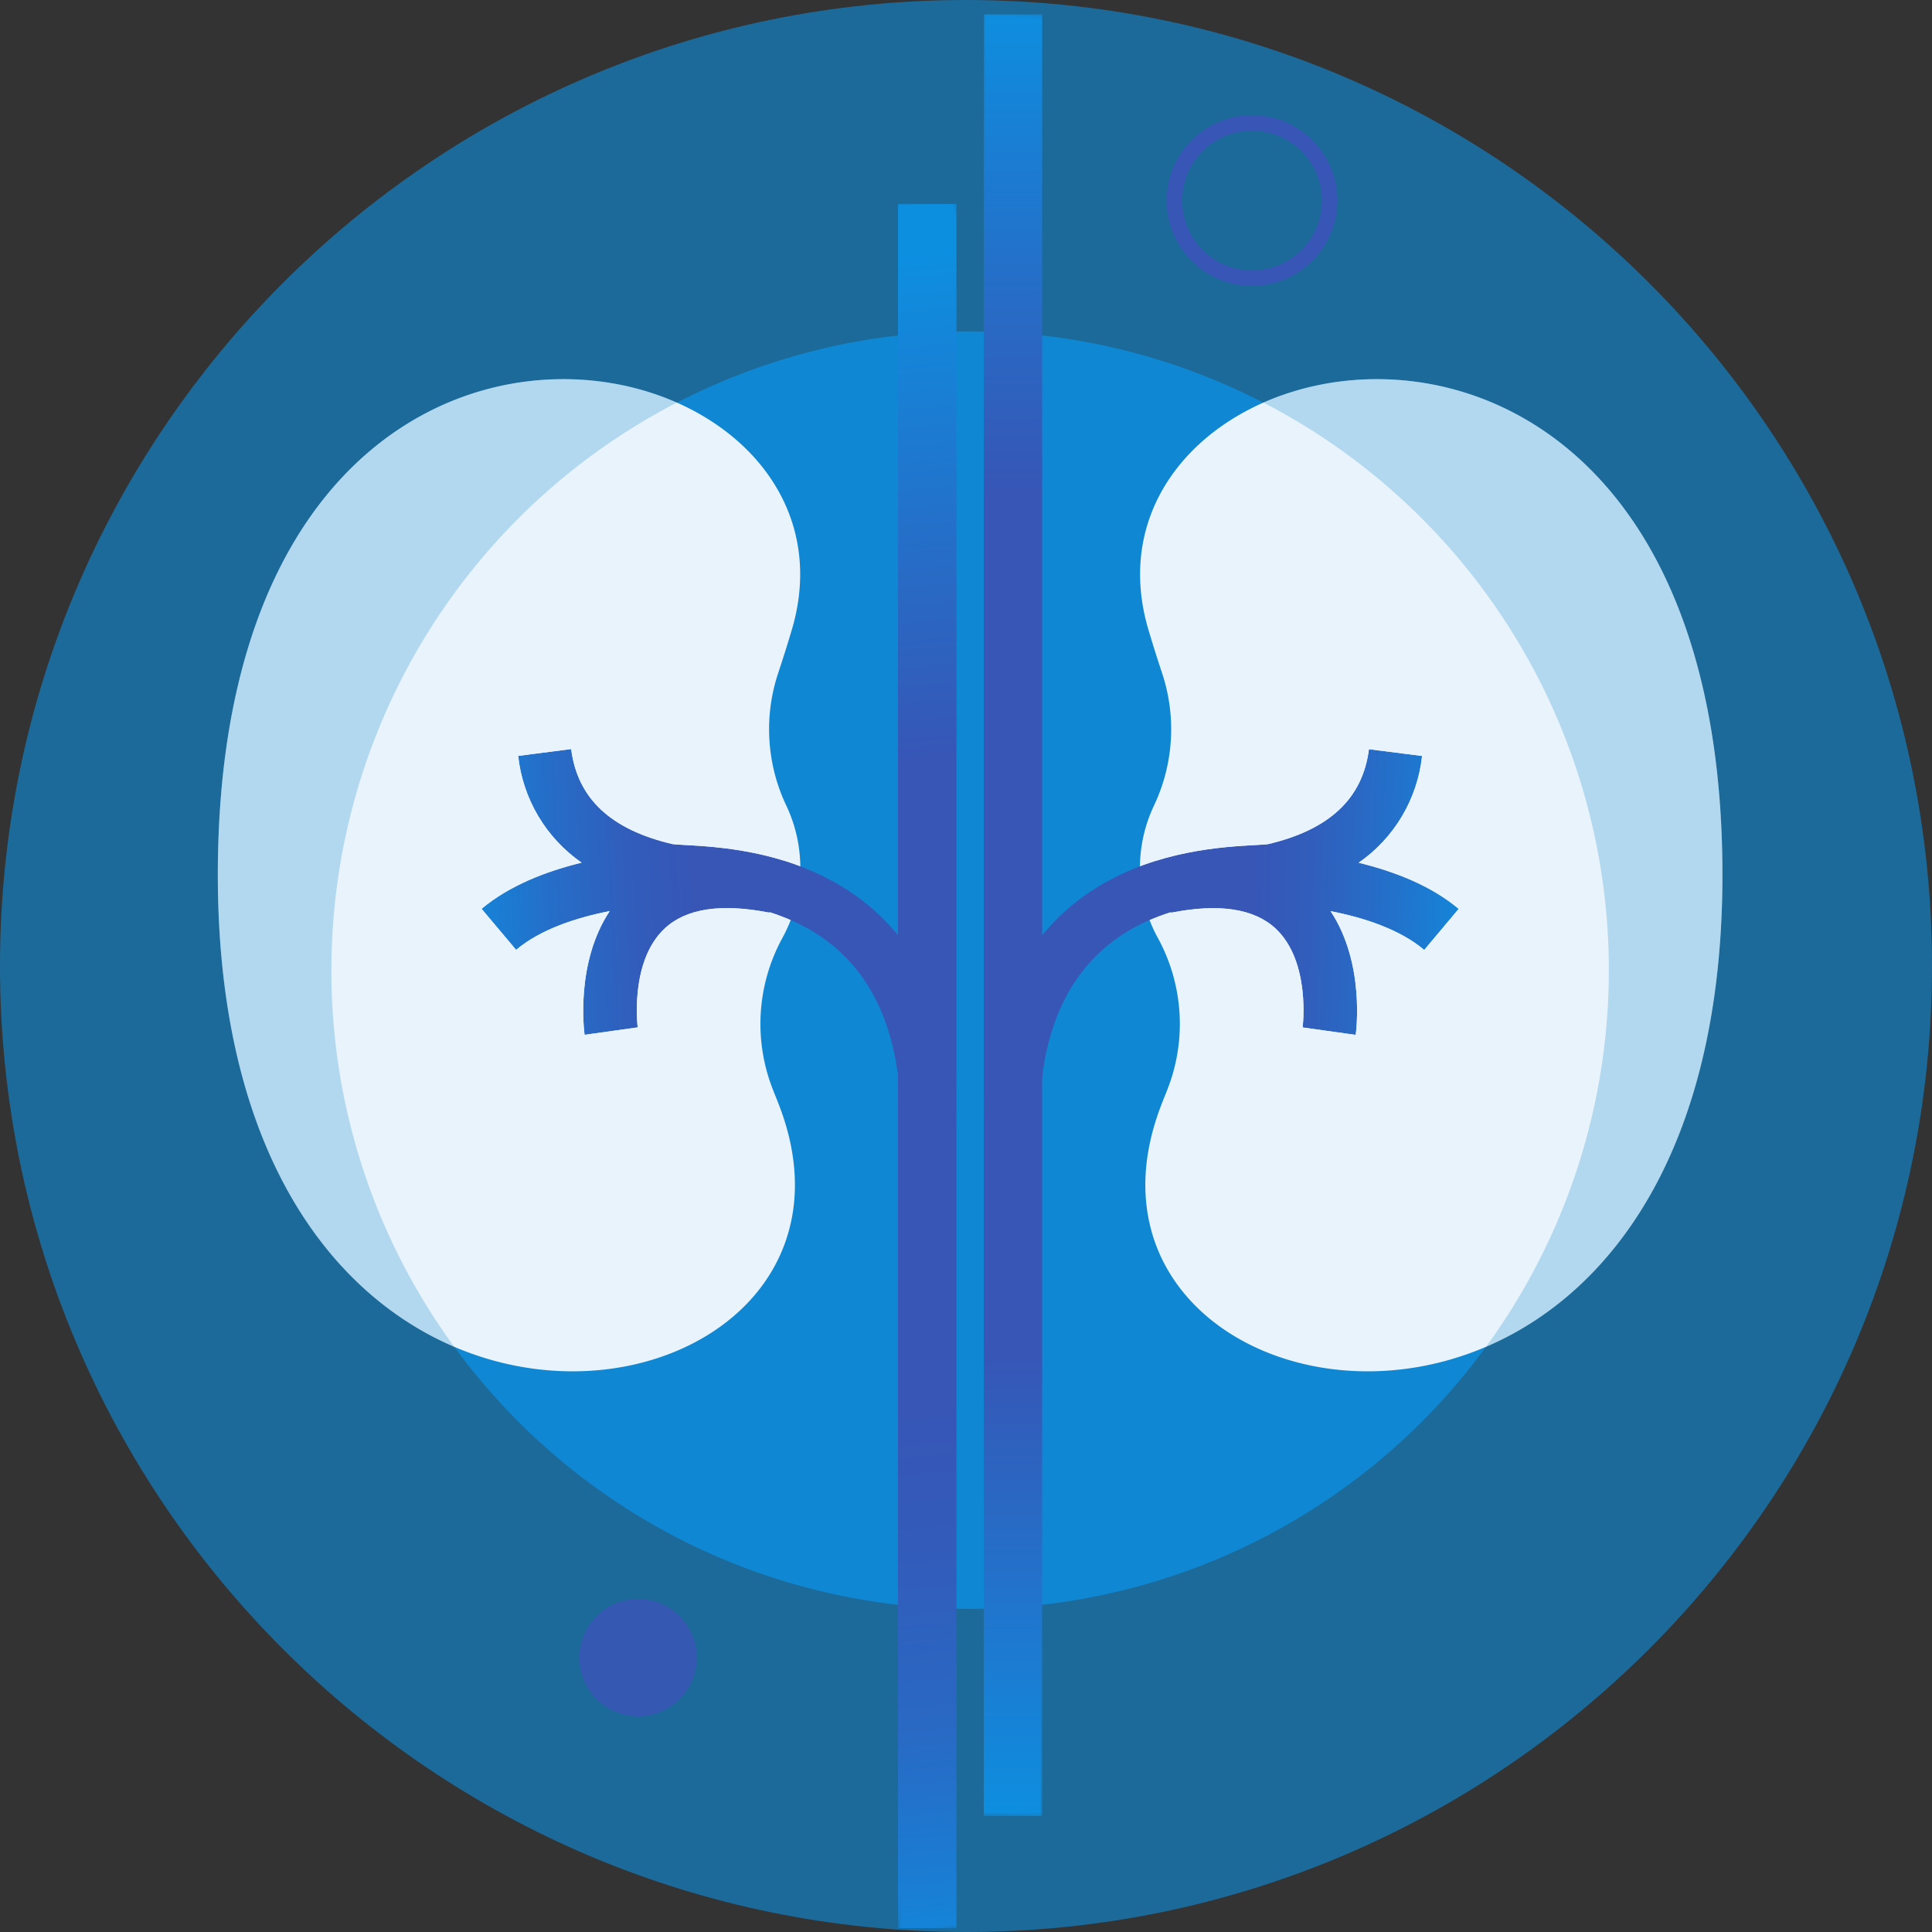
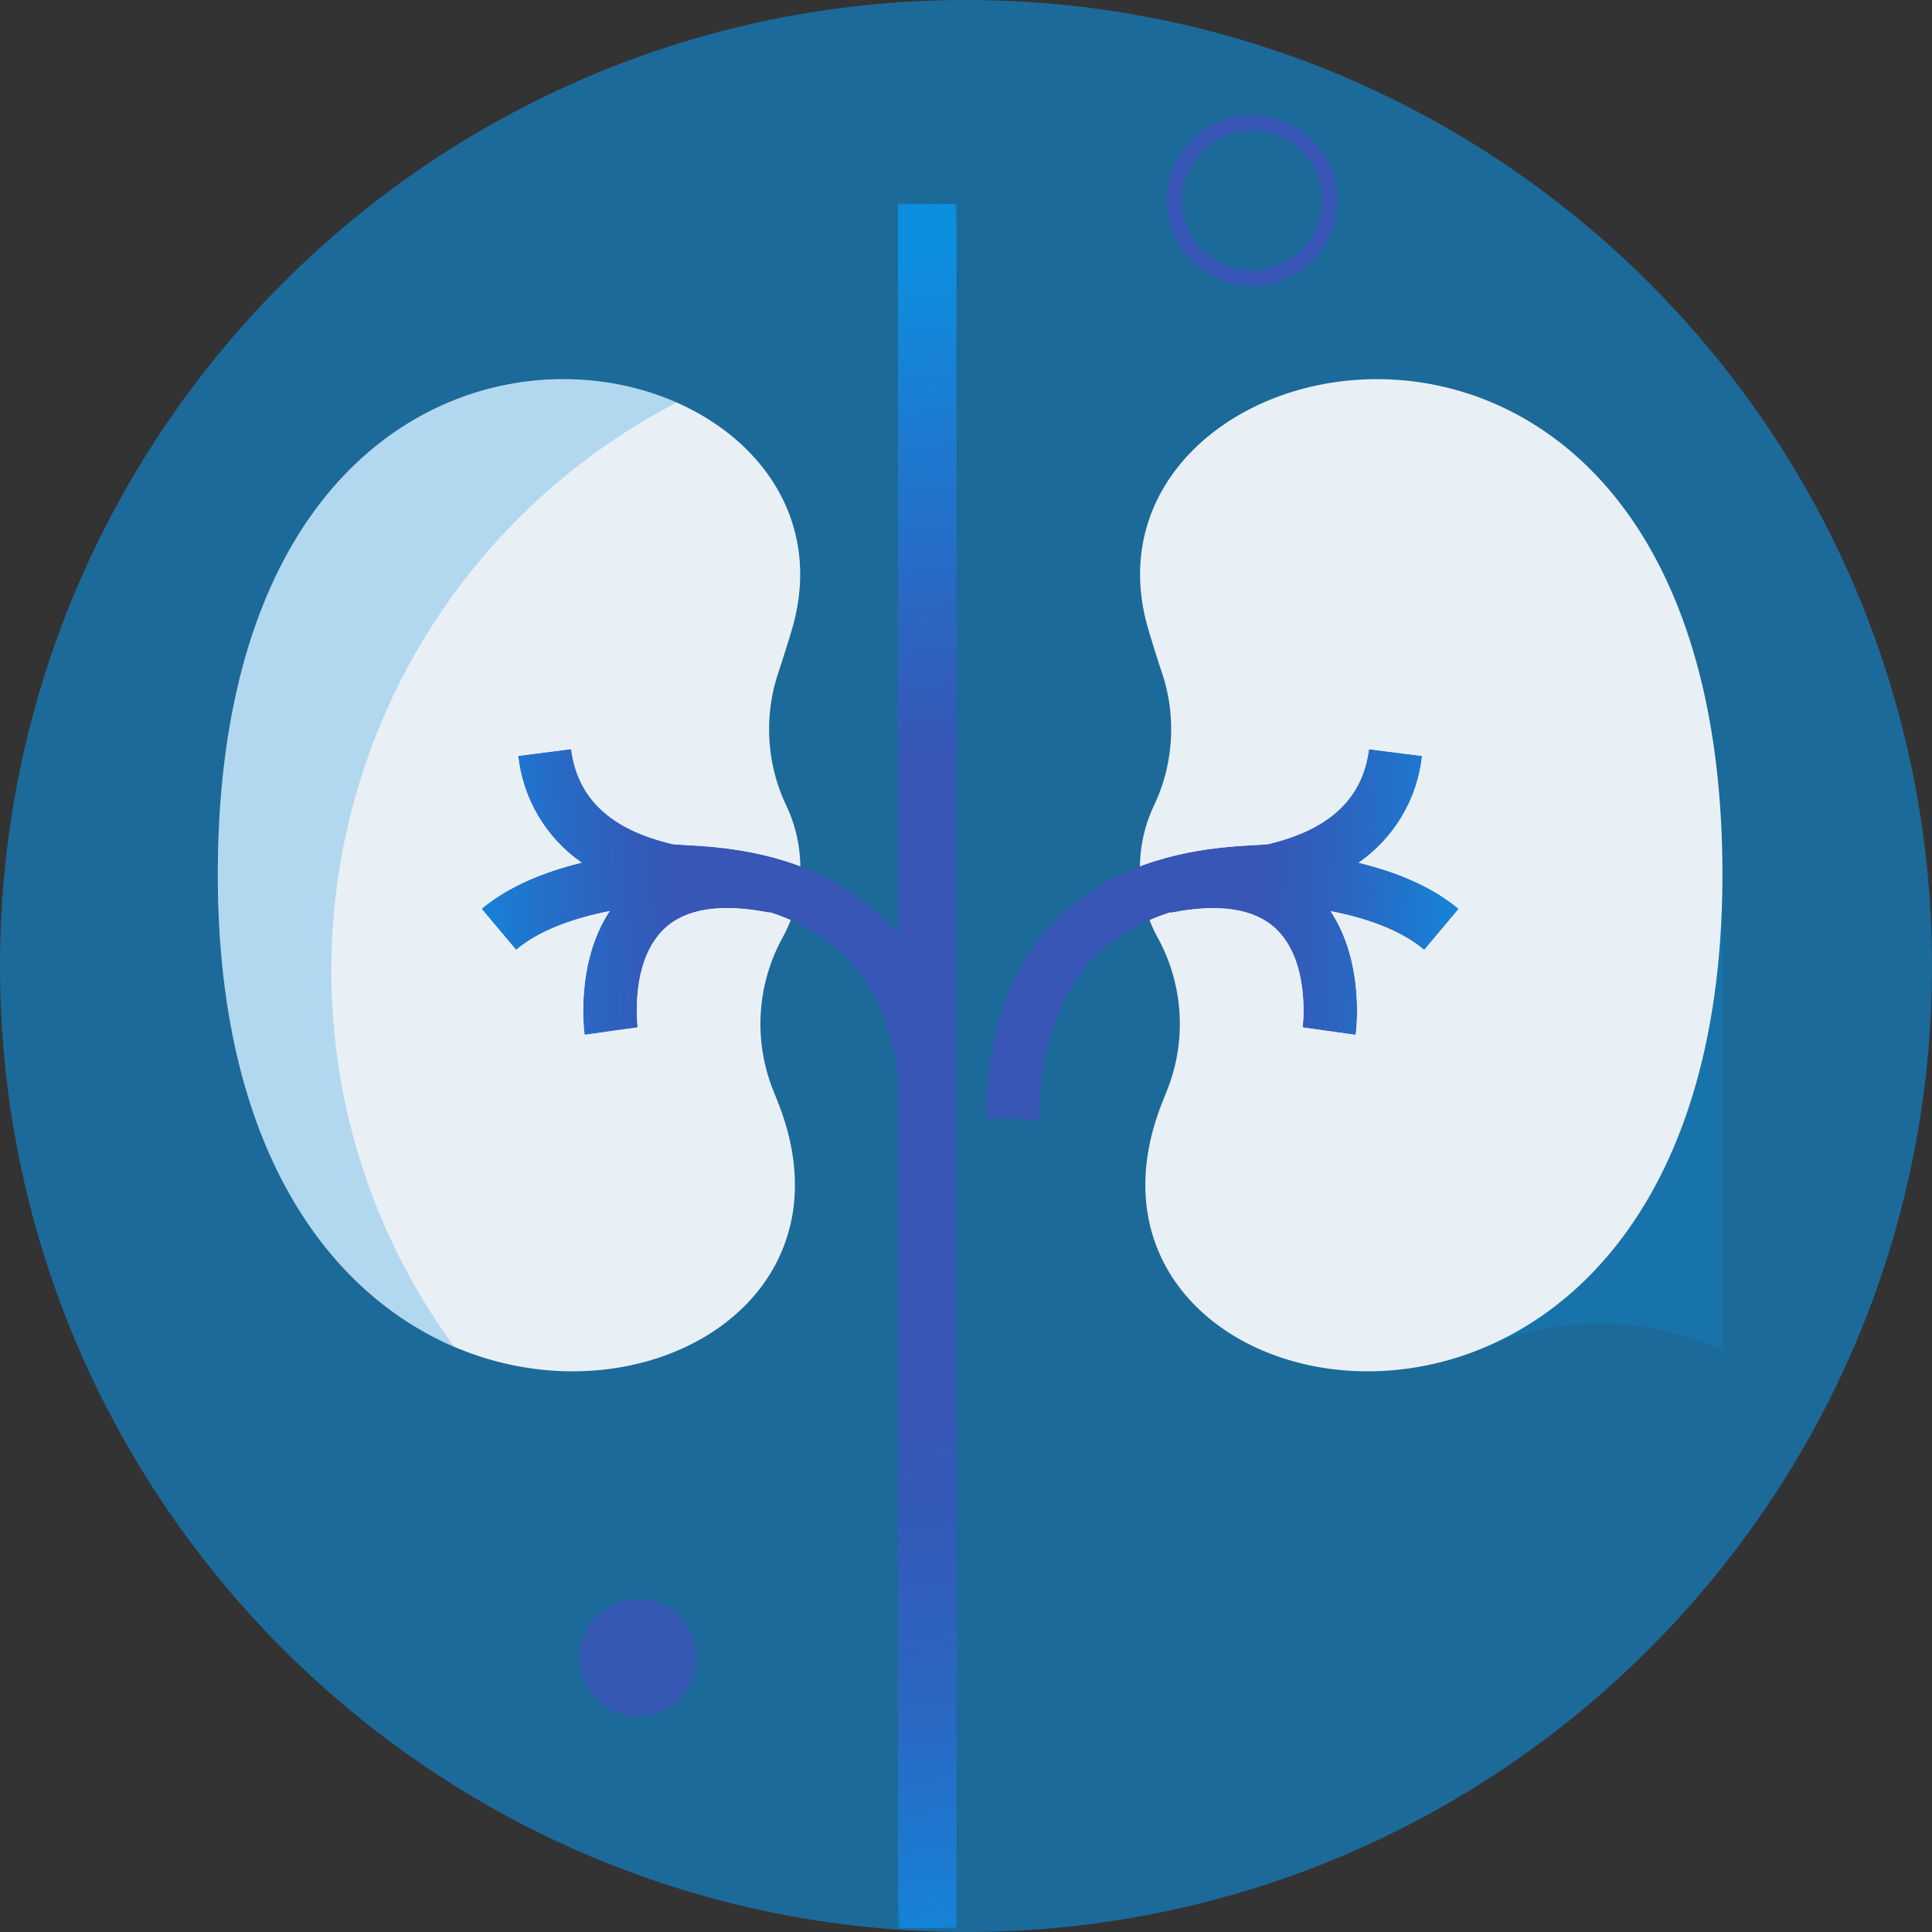
<svg xmlns="http://www.w3.org/2000/svg" viewBox="0 0 497.87 497.95">
  <rect x="0" y="0" width="497.87" height="497.95" fill="#333333" stroke="none" />
  <defs>
    <style> .cls-1 { fill: url(#Безымянный_градиент_2); } .cls-2 { fill: url(#Безымянный_градиент_4); } .cls-3 { fill: url(#Безымянный_градиент_6); } .cls-4 { fill: url(#Безымянный_градиент_8); } .cls-14, .cls-5 { fill: none; } .cls-6 { isolation: isolate; } .cls-7 { clip-path: url(#clip-path); } .cls-8 { opacity: 0.6; } .cls-9 { clip-path: url(#clip-path-3); } .cls-10 { fill: #0d8fe0; } .cls-11, .cls-17 { opacity: 0.9; } .cls-11, .cls-15 { mix-blend-mode: darken; } .cls-12 { clip-path: url(#clip-path-4); } .cls-13 { fill: #3756b6; } .cls-14 { stroke: #3756b6; stroke-miterlimit: 10; stroke-width: 4px; } .cls-15 { opacity: 0.8; } .cls-16 { clip-path: url(#clip-path-5); } .cls-17 { mix-blend-mode: screen; } .cls-18 { clip-path: url(#clip-path-6); } .cls-19 { fill: #fff; } .cls-20 { opacity: 0.25; mix-blend-mode: multiply; } .cls-21 { clip-path: url(#clip-path-7); } .cls-22 { clip-path: url(#clip-path-8); } .cls-23 { mask: url(#mask); } .cls-24 { fill: url(#Безымянный_градиент); } .cls-25 { clip-path: url(#clip-path-9); } .cls-26 { mask: url(#mask-2); } .cls-27 { fill: url(#Безымянный_градиент_3); } .cls-28 { clip-path: url(#clip-path-10); } .cls-29 { mask: url(#mask-3); } .cls-30 { fill: url(#Безымянный_градиент_5); } .cls-31 { clip-path: url(#clip-path-11); } .cls-32 { mask: url(#mask-4); } .cls-33 { fill: url(#Безымянный_градиент_7); } </style>
    <linearGradient id="Безымянный_градиент_2" data-name="Безымянный градиент 2" y1="500" x2="1" y2="500" gradientTransform="matrix(-483.15, 0, 0, 483.15, 496.01, -241337.94)" gradientUnits="userSpaceOnUse">
      <stop offset="0" />
      <stop offset="0.26" stop-color="#fff" />
      <stop offset="0.72" stop-color="#fff" />
      <stop offset="0.97" />
      <stop offset="1" />
    </linearGradient>
    <linearGradient id="Безымянный_градиент_4" data-name="Безымянный градиент 4" y1="500" x2="1" y2="500" gradientTransform="matrix(0, 605.1, 605.1, 0, -302312.05, -7.91)" gradientUnits="userSpaceOnUse">
      <stop offset="0" />
      <stop offset="0.11" />
      <stop offset="0.33" stop-color="#fff" />
      <stop offset="0.61" stop-color="#fff" />
      <stop offset="0.64" stop-color="#fafafa" />
      <stop offset="0.67" stop-color="#ebebeb" />
      <stop offset="0.7" stop-color="#d3d3d3" />
      <stop offset="0.74" stop-color="#b2b2b2" />
      <stop offset="0.77" stop-color="#868686" />
      <stop offset="0.81" stop-color="#525252" />
      <stop offset="0.85" stop-color="#141414" />
      <stop offset="0.86" />
      <stop offset="1" />
    </linearGradient>
    <linearGradient id="Безымянный_градиент_6" data-name="Безымянный градиент 6" y1="500" x2="1" y2="500" gradientTransform="translate(335.7 110983.04) rotate(-180) scale(221.48)" gradientUnits="userSpaceOnUse">
      <stop offset="0" />
      <stop offset="0.02" stop-color="#343434" />
      <stop offset="0.04" stop-color="#646464" />
      <stop offset="0.07" stop-color="#8d8d8d" />
      <stop offset="0.09" stop-color="#b0b0b0" />
      <stop offset="0.12" stop-color="#cdcdcd" />
      <stop offset="0.15" stop-color="#e3e3e3" />
      <stop offset="0.18" stop-color="#f3f3f3" />
      <stop offset="0.21" stop-color="#fcfcfc" />
      <stop offset="0.26" stop-color="#fff" />
      <stop offset="0.7" stop-color="#fff" />
      <stop offset="0.72" stop-color="#f9f9f9" />
      <stop offset="0.76" stop-color="#e7e7e7" />
      <stop offset="0.81" stop-color="#c9c9c9" />
      <stop offset="0.86" stop-color="#a0a0a0" />
      <stop offset="0.91" stop-color="#6b6b6b" />
      <stop offset="0.96" stop-color="#2c2c2c" />
      <stop offset="1" />
    </linearGradient>
    <linearGradient id="Безымянный_градиент_8" data-name="Безымянный градиент 8" y1="500" x2="1" y2="500" gradientTransform="matrix(0, 221.48, 221.48, 0, -110426.93, 90.44)" gradientUnits="userSpaceOnUse">
      <stop offset="0" />
      <stop offset="0.04" stop-color="#323232" />
      <stop offset="0.1" stop-color="#7a7a7a" />
      <stop offset="0.15" stop-color="#b3b3b3" />
      <stop offset="0.2" stop-color="#dcdcdc" />
      <stop offset="0.24" stop-color="#f6f6f6" />
      <stop offset="0.26" stop-color="#fff" />
      <stop offset="0.72" stop-color="#fff" />
      <stop offset="0.74" stop-color="#f7f7f7" />
      <stop offset="0.78" stop-color="#e2e2e2" />
      <stop offset="0.83" stop-color="silver" />
      <stop offset="0.88" stop-color="#909090" />
      <stop offset="0.93" stop-color="#535353" />
      <stop offset="0.99" stop-color="#0a0a0a" />
      <stop offset="1" />
    </linearGradient>
    <clipPath id="clip-path" transform="translate(0)">
      <rect class="cls-5" width="500" height="500" />
    </clipPath>
    <clipPath id="clip-path-3" transform="translate(0)">
      <rect class="cls-5" width="497.87" height="497.87" />
    </clipPath>
    <clipPath id="clip-path-4" transform="translate(0)">
      <rect class="cls-5" x="149.32" y="412.06" width="30.23" height="30.23" />
    </clipPath>
    <clipPath id="clip-path-5" transform="translate(0)">
-       <rect class="cls-5" x="85.4" y="85.4" width="329.2" height="329.2" />
-     </clipPath>
+       </clipPath>
    <clipPath id="clip-path-6" transform="translate(0)">
      <rect class="cls-5" x="56.13" y="97.72" width="387.74" height="255.67" />
    </clipPath>
    <clipPath id="clip-path-7" transform="translate(0)">
      <rect class="cls-5" x="56.13" y="97.72" width="387.73" height="249.35" />
    </clipPath>
    <clipPath id="clip-path-8" transform="translate(0)">
      <rect class="cls-5" x="253.49" y="3.66" width="15.11" height="464.32" />
    </clipPath>
    <mask id="mask" x="246.49" y="3.43" width="29.1" height="464.78" maskUnits="userSpaceOnUse">
      <g transform="translate(0)">
        <rect class="cls-1" x="28.79" y="224.77" width="464.5" height="22.1" transform="translate(21.31 493.27) rotate(-89.14)" />
      </g>
    </mask>
    <linearGradient id="Безымянный_градиент" data-name="Безымянный градиент" y1="500" x2="1" y2="500" gradientTransform="matrix(-483.15, 0, 0, 483.15, 496.01, -241337.95)" gradientUnits="userSpaceOnUse">
      <stop offset="0" stop-color="#0d8fe0" />
      <stop offset="0.26" stop-color="#3756b6" />
      <stop offset="0.72" stop-color="#3756b6" />
      <stop offset="0.97" stop-color="#0d8fe0" />
      <stop offset="1" stop-color="#0d8fe0" />
    </linearGradient>
    <clipPath id="clip-path-9" transform="translate(0)">
      <rect class="cls-5" x="231.41" y="52.49" width="15.1" height="444.39" />
    </clipPath>
    <mask id="mask-2" x="199.83" y="51.41" width="78.27" height="446.53" maskUnits="userSpaceOnUse">
      <g transform="translate(0)">
        <rect class="cls-2" x="215.6" y="52.51" width="46.73" height="444.33" transform="translate(-18.96 17.72) rotate(-4.09)" />
      </g>
    </mask>
    <linearGradient id="Безымянный_градиент_3" data-name="Безымянный градиент 3" y1="500" x2="1" y2="500" gradientTransform="matrix(0, 605.1, 605.1, 0, -302312.05, -7.91)" gradientUnits="userSpaceOnUse">
      <stop offset="0" stop-color="#0d8fe0" />
      <stop offset="0.11" stop-color="#0d8fe0" />
      <stop offset="0.33" stop-color="#3756b6" />
      <stop offset="0.61" stop-color="#3756b6" />
      <stop offset="0.67" stop-color="#335bba" />
      <stop offset="0.75" stop-color="#2969c4" />
      <stop offset="0.83" stop-color="#1781d6" />
      <stop offset="0.86" stop-color="#0d8fe0" />
      <stop offset="1" stop-color="#0d8fe0" />
    </linearGradient>
    <clipPath id="clip-path-10" transform="translate(0)">
      <path class="cls-5" d="M133.53,194.79a38.55,38.55,0,0,0,16.34,27.51c-9.26,2.27-18.67,5.94-25.77,11.9L133,244.78c6.25-5.26,15.35-8.26,24.12-10-8.91,13.42-6.59,31-6.47,31.89l13.68-1.92c0-.15-2.15-16.94,6.93-25.46,5.51-5.18,14.59-6.56,27-4.1l0-.14c16.4,5.18,33.87,18.49,33.87,54.14h13.81c0-28.63-9.74-49.07-29-60.77-15.26-9.3-32.26-10.22-40.43-10.67-1.21-.07-2.72-.15-3.16-.22-15.94-3.72-24.54-11.75-26.16-24.5Z" />
    </clipPath>
    <mask id="mask-3" x="119.84" y="187.65" width="130.34" height="106.95" maskUnits="userSpaceOnUse">
      <g transform="translate(0)">
        <rect class="cls-3" x="122.03" y="190.39" width="125.97" height="101.46" transform="translate(-10.51 8.44) rotate(-2.54)" />
      </g>
    </mask>
    <linearGradient id="Безымянный_градиент_5" data-name="Безымянный градиент 5" y1="500" x2="1" y2="500" gradientTransform="translate(335.7 110983.04) rotate(-180) scale(221.48)" gradientUnits="userSpaceOnUse">
      <stop offset="0" stop-color="#0d8fe0" />
      <stop offset="0.01" stop-color="#1288db" />
      <stop offset="0.06" stop-color="#2372ca" />
      <stop offset="0.11" stop-color="#2e62bf" />
      <stop offset="0.17" stop-color="#3559b8" />
      <stop offset="0.26" stop-color="#3756b6" />
      <stop offset="0.7" stop-color="#3756b6" />
      <stop offset="0.77" stop-color="#325cbb" />
      <stop offset="0.87" stop-color="#256ec8" />
      <stop offset="0.99" stop-color="#0f8cde" />
      <stop offset="1" stop-color="#0d8fe0" />
    </linearGradient>
    <clipPath id="clip-path-11" transform="translate(0)">
      <path class="cls-5" d="M326.61,217.55c-.44.07-1.95.15-3.16.22-8.17.45-25.17,1.37-40.43,10.67-19.21,11.7-28.95,32.14-28.95,60.77h13.81c0-35.65,17.47-49,33.87-54.14l0,.14c12.38-2.46,21.46-1.08,27,4.1,9.08,8.52,6.95,25.31,6.93,25.46l13.68,1.92c.12-.85,2.44-18.47-6.47-31.89,8.77,1.72,17.87,4.72,24.13,10l8.88-10.58c-7.1-6-16.51-9.63-25.77-11.9a38.55,38.55,0,0,0,16.34-27.51l-13.7-1.74c-1.62,12.75-10.22,20.78-26.16,24.5" />
    </clipPath>
    <mask id="mask-4" x="249.81" y="187.65" width="130.34" height="106.95" maskUnits="userSpaceOnUse">
      <g transform="translate(0)">
        <rect class="cls-4" x="264.25" y="178.14" width="101.46" height="125.97" transform="matrix(0.04, -1, 1, 0.04, 60.13, 545.11)" />
      </g>
    </mask>
    <linearGradient id="Безымянный_градиент_7" data-name="Безымянный градиент 7" y1="500" x2="1" y2="500" gradientTransform="matrix(0, 221.48, 221.48, 0, -110426.93, 90.44)" gradientUnits="userSpaceOnUse">
      <stop offset="0" stop-color="#0d8fe0" />
      <stop offset="0.08" stop-color="#1e78cf" />
      <stop offset="0.19" stop-color="#305fbd" />
      <stop offset="0.26" stop-color="#3756b6" />
      <stop offset="0.72" stop-color="#3756b6" />
      <stop offset="0.79" stop-color="#315ebc" />
      <stop offset="0.89" stop-color="#2272cb" />
      <stop offset="1" stop-color="#0d8fe0" />
    </linearGradient>
  </defs>
  <title>CACU_межд лого</title>
  <g class="cls-6">
    <g id="Слой_1" data-name="Слой 1">
      <g class="cls-7">
        <g class="cls-7">
          <g class="cls-8">
            <g class="cls-9">
              <path class="cls-10" d="M497.87,248.94c0,137.48-111.45,248.93-248.93,248.93S0,386.42,0,248.94,111.45,0,248.94,0,497.87,111.45,497.87,248.94" transform="translate(0)" />
            </g>
          </g>
          <g class="cls-11">
            <g class="cls-12">
              <path class="cls-13" d="M179.55,427.18a15.12,15.12,0,1,1-15.11-15.12,15.1,15.1,0,0,1,15.11,15.12" transform="translate(0)" />
            </g>
          </g>
          <path class="cls-14" d="M342.65,51.69a20,20,0,1,1-20-20A20,20,0,0,1,342.65,51.69Z" transform="translate(0)" />
          <g class="cls-15">
            <g class="cls-16">
              <path class="cls-10" d="M414.6,250A164.6,164.6,0,1,1,250,85.4,164.6,164.6,0,0,1,414.6,250" transform="translate(0)" />
            </g>
          </g>
          <g class="cls-17">
            <g class="cls-18">
              <path class="cls-19" d="M199.34,281.2a46.17,46.17,0,0,1,2.21-39.36,37.53,37.53,0,0,0,1-34.4,45.87,45.87,0,0,1-1.93-34.24c1.09-3.29,2.21-6.82,3.35-10.63C227.5,84.43,57.31,48,56.14,223.62c-1.19,178,178.51,147,144.4,60.61q-.6-1.55-1.2-3" transform="translate(0)" />
              <path class="cls-19" d="M300.66,281.2a46.17,46.17,0,0,0-2.21-39.36,37.53,37.53,0,0,1-1-34.4,45.87,45.87,0,0,0,1.93-34.24c-1.09-3.29-2.21-6.82-3.35-10.63C272.5,84.43,442.69,48,443.86,223.62c1.19,178-178.51,147-144.4,60.61q.6-1.55,1.2-3" transform="translate(0)" />
            </g>
          </g>
          <g class="cls-20">
            <g class="cls-21">
              <path class="cls-10" d="M85.4,250a163.86,163.86,0,0,0,31.66,97.07c-32.47-13.89-61.4-51.69-60.92-123.45.78-115.33,74.45-139.2,118.26-119.87A164.59,164.59,0,0,0,85.4,250" transform="translate(0)" />
-               <path class="cls-10" d="M443.86,223.62c.48,71.76-28.44,109.55-60.91,123.44A164.66,164.66,0,0,0,325.6,103.75c43.81-19.33,117.49,4.54,118.26,119.87" transform="translate(0)" />
+               <path class="cls-10" d="M443.86,223.62c.48,71.76-28.44,109.55-60.91,123.44c43.81-19.33,117.49,4.54,118.26,119.87" transform="translate(0)" />
            </g>
          </g>
        </g>
        <g class="cls-22">
          <g class="cls-23">
-             <rect class="cls-24" x="28.79" y="224.77" width="464.5" height="22.1" transform="translate(21.31 493.27) rotate(-89.14)" />
-           </g>
+             </g>
        </g>
        <g class="cls-25">
          <g class="cls-26">
            <rect class="cls-27" x="215.6" y="52.51" width="46.73" height="444.33" transform="translate(-18.96 17.72) rotate(-4.09)" />
          </g>
        </g>
        <g class="cls-28">
          <g class="cls-29">
            <rect class="cls-30" x="122.03" y="190.39" width="125.97" height="101.46" transform="translate(-10.51 8.44) rotate(-2.54)" />
          </g>
        </g>
        <g class="cls-31">
          <g class="cls-32">
            <rect class="cls-33" x="264.25" y="178.14" width="101.46" height="125.97" transform="matrix(0.04, -1, 1, 0.04, 60.13, 545.11)" />
          </g>
        </g>
      </g>
    </g>
  </g>
</svg>